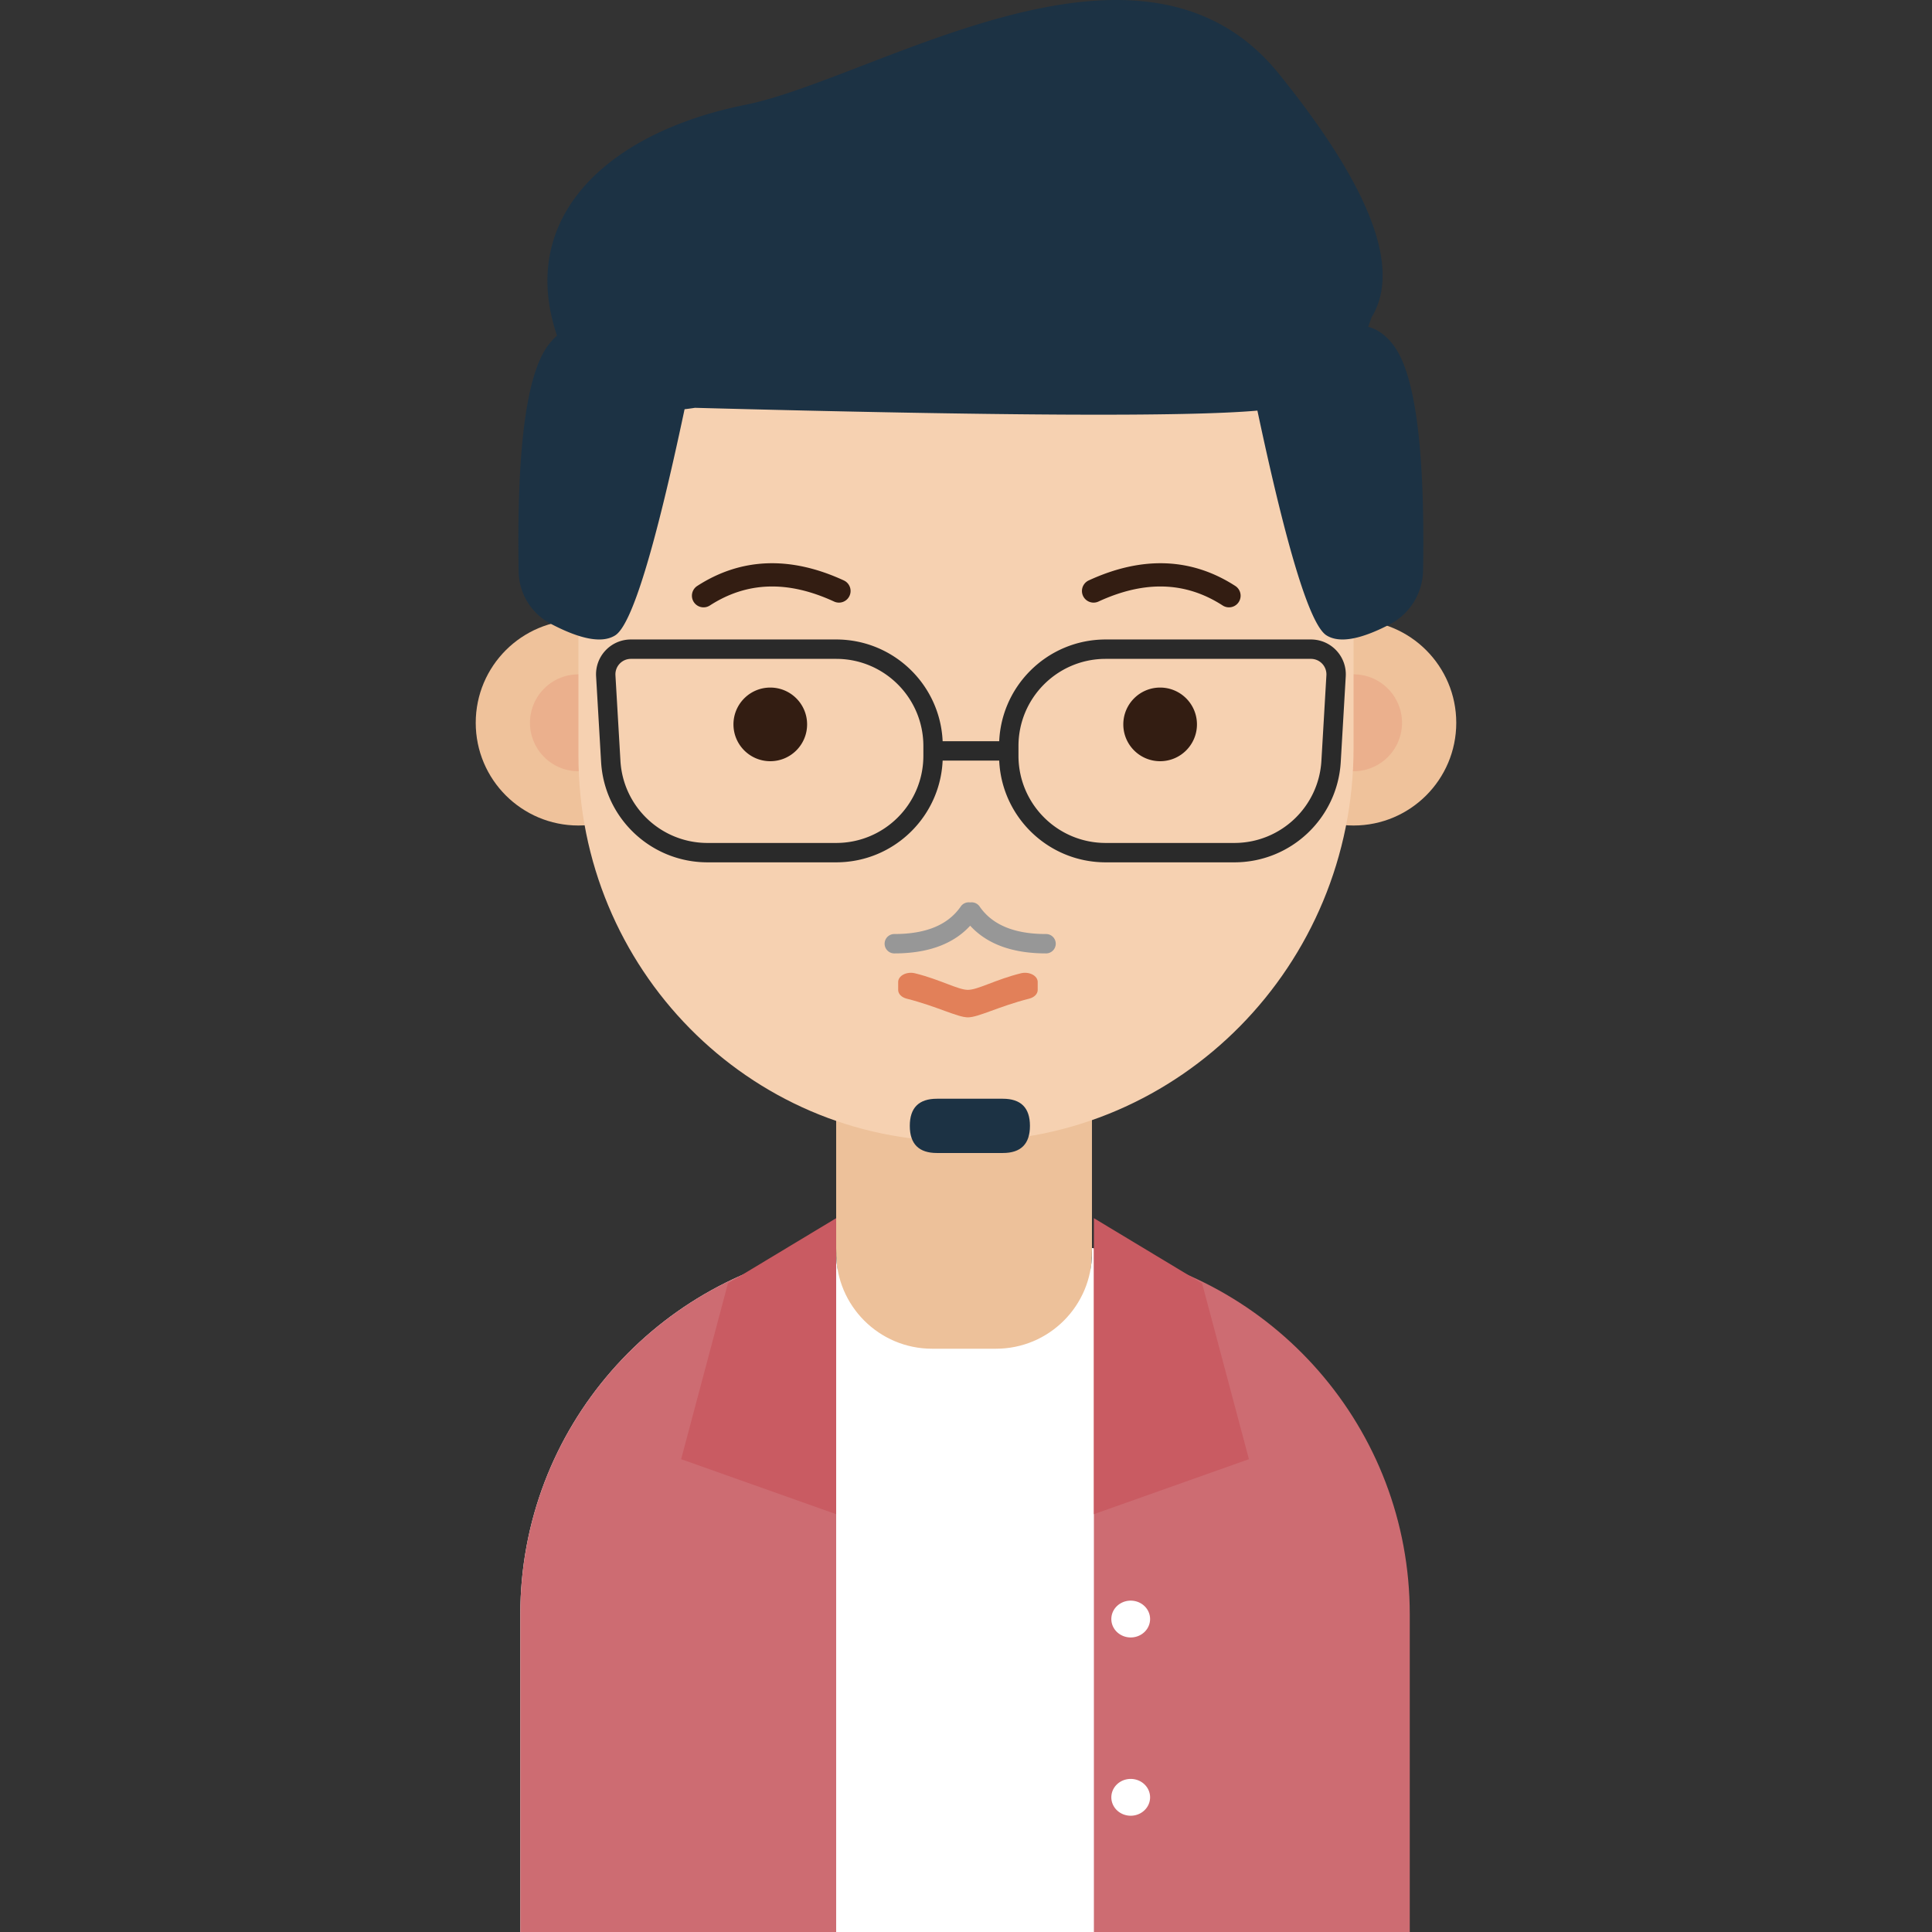
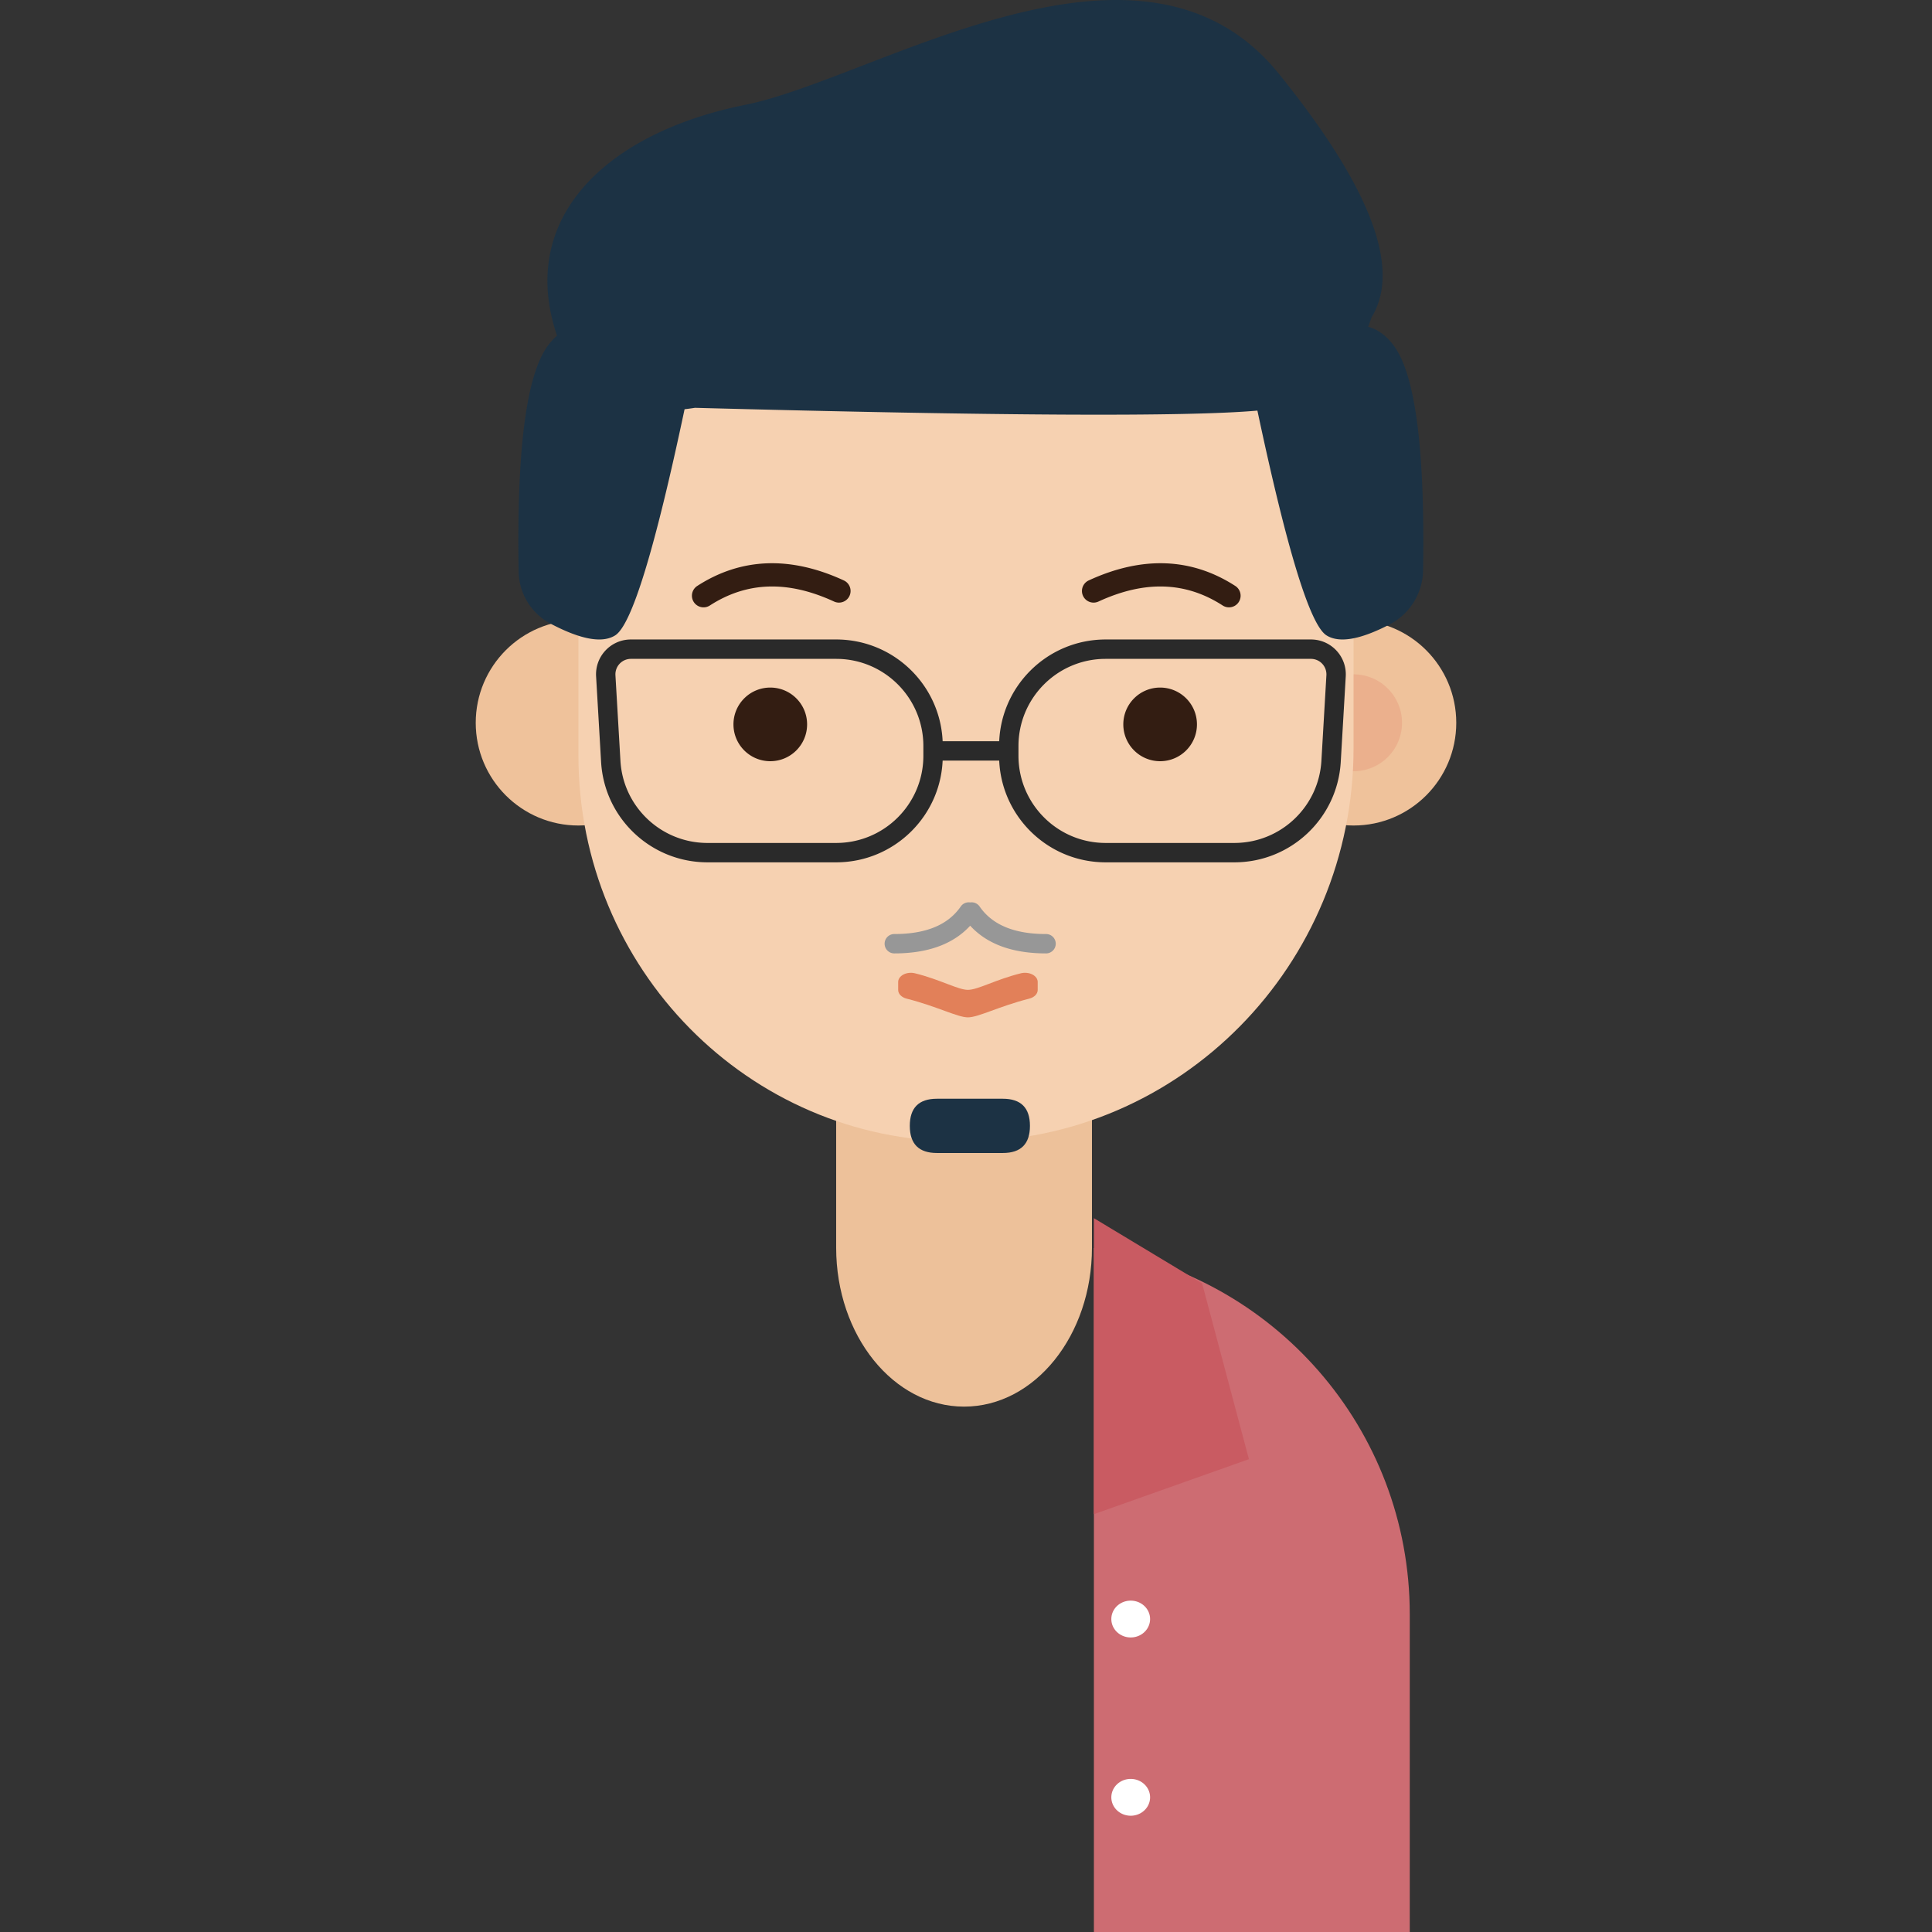
<svg xmlns="http://www.w3.org/2000/svg" t="1681477736689" class="icon" viewBox="0 0 1024 1024" version="1.1" p-id="1429" width="200" height="200">
  <rect x="0" y="0" width="1024" height="1024" fill="#333333" stroke="none" />
  <path d="M443.185 661.319c0 46.518 30.354 84.22 67.787 84.22 37.443 0 67.787-37.713 67.787-84.22V571.058H443.185v90.261z" fill="#EDC19A" p-id="1430" />
  <path d="M252.148 383.103c0 30.063 24.373 54.435 54.435 54.435s54.435-24.373 54.435-54.435-24.373-54.435-54.435-54.435-54.435 24.373-54.435 54.435z" fill="#EFC29B" p-id="1431" />
-   <path d="M280.907 383.097a25.677 25.677 0 1 0 51.354 0.007c0-14.18-11.493-25.676-25.673-25.678-14.181-0.002-25.677 11.491-25.681 25.671z" fill="#E89E80" opacity=".5" p-id="1432" />
  <path d="M662.98 383.103c0 30.063 24.373 54.435 54.435 54.435s54.435-24.373 54.435-54.435-24.373-54.435-54.435-54.435-54.435 24.373-54.435 54.435z" fill="#EFC29B" p-id="1433" />
  <path d="M691.738 383.097a25.677 25.677 0 1 0 51.354 0.007c0-14.18-11.493-25.676-25.673-25.678-14.181-0.002-25.677 11.491-25.681 25.671z" fill="#E89E80" opacity=".5" p-id="1434" />
  <path d="M508.123 54.437h7.752C627.183 54.437 717.415 145.984 717.415 258.914v137.629C717.415 511.644 625.448 604.952 511.999 604.952h-3.876C396.816 604.952 306.584 513.405 306.584 400.475V258.914C306.584 145.984 396.816 54.437 508.123 54.437z" fill="#F6D1B1" p-id="1435" />
  <path d="M595.378 383.939c0 10.778 8.737 19.515 19.515 19.515 10.778 0 19.515-8.736 19.515-19.515 0-10.777-8.736-19.515-19.515-19.515-10.777 0-19.515 8.737-19.515 19.515zM388.75 383.939c0 10.778 8.737 19.515 19.515 19.515s19.515-8.736 19.515-19.515c0-10.777-8.737-19.515-19.515-19.515s-19.515 8.737-19.515 19.515zM577.04 307.642c28.295-13.054 54.44-12.097 77.691 2.925a6.162 6.162 0 1 1-6.688 10.353c-19.627-12.682-41.327-13.396-65.84-2.087a6.162 6.162 0 0 1-5.163-11.191zM447.245 307.642a6.162 6.162 0 1 1-5.163 11.191c-24.513-11.309-46.211-10.595-65.84 2.087a6.162 6.162 0 0 1-6.688-10.353c23.25-15.022 49.396-15.98 77.691-2.925z" fill="#331D12" p-id="1436" />
  <path d="M513.027 524.638c5.261 0 14.621-5.447 28.074-8.78 2.054-0.508 4.32-0.268 6.086 0.644 1.767 0.912 2.814 2.385 2.814 3.954v4.266c0 2.064-1.804 3.903-4.498 4.586C529.396 533.395 518.573 539.219 513.027 539.219c-5.546 0-16.37-5.824-32.477-9.911-2.694-0.682-4.498-2.52-4.498-4.585v-4.266c0-1.569 1.048-3.042 2.814-3.954 1.767-0.912 4.033-1.152 6.086-0.644 13.455 3.334 22.813 8.782 28.074 8.782z" fill="#E28059" p-id="1437" />
-   <path d="M746.173 855.559v168.441H275.771V855.559c0-98.574 72.705-180.166 167.414-194.079v2.529c0 28.078 22.762 50.84 50.84 50.84h33.894c28.078 0 50.84-22.762 50.84-50.84v-2.529C673.47 675.393 746.173 756.985 746.173 855.559z" fill="#FFFFFF" p-id="1438" />
-   <path d="M443.185 661.48L443.184 1024H275.771V855.559c0-98.574 72.704-180.166 167.414-194.079z" fill="#CD6C72" p-id="1439" />
-   <path d="M443.185 645.662l-57.357 34.545L361.019 773.393l82.166 29.156z" fill="#C95B62" p-id="1440" />
  <path d="M579.787 661.48C674.495 675.393 747.201 756.985 747.201 855.559v168.441H579.787z" fill="#CD6C72" p-id="1441" />
  <path d="M579.787 645.662l57.357 34.545L661.953 773.393l-82.166 29.156z" fill="#C95B62" p-id="1442" />
  <path d="M443.185 338.938c31.199 0 56.489 25.291 56.489 56.489v5.135c0 31.199-25.291 56.489-56.489 56.489h-68.2c-29.919 0-54.649-23.328-56.393-53.196l-2.65-45.354c-0.596-10.193 7.185-18.938 17.378-19.533a18.487 18.487 0 0 1 1.078-0.032H443.185z m251.634 0c0.359 0 0.719 0.01 1.077 0.031 10.193 0.596 17.974 9.341 17.378 19.535l-2.65 45.353C708.882 433.724 684.153 457.052 654.233 457.052h-68.2c-31.198 0-56.489-25.291-56.489-56.489v-5.135c0-31.199 25.292-56.489 56.489-56.489z m-251.634 10.271H334.399a8.217 8.217 0 0 0-8.214 8.44l0.01 0.257 2.65 45.353c1.412 24.193 21.257 43.141 45.407 43.517l0.732 0.006H443.185c25.27 0 45.805-20.281 46.212-45.454L489.404 400.563v-5.135c0-25.27-20.281-45.805-45.454-46.212L443.185 349.209z m251.634 0H586.031l-0.764 0.006c-25.174 0.408-45.454 20.942-45.454 46.212v5.135l0.006 0.764c0.409 25.174 20.942 45.454 46.212 45.454h68.2l0.733-0.006c24.149-0.376 43.994-19.324 45.407-43.517l2.649-45.354 0.01-0.256A8.217 8.217 0 0 0 694.82 349.209z" fill="#2A2A2A" p-id="1443" />
  <path d="M531.514 392.86v10.271h-36.975v-10.271z" fill="#2A2A2A" p-id="1444" />
  <path d="M482.214 582.356m14.379 0l34.921 0q14.379 0 14.379 14.379l0 0q0 14.379-14.379 14.379l-34.921 0q-14.379 0-14.379-14.379l0 0q0-14.379 14.379-14.379Z" fill="#1C3244" p-id="1445" />
  <path d="M514.219 478.302a5.135 5.135 0 0 1 4.991 2.159c6.686 9.675 18.231 14.594 35.222 14.594a5.135 5.135 0 1 1 0 10.271c-17.681 0-31.22-4.858-40.217-14.687-8.996 9.829-22.536 14.687-40.216 14.687a5.135 5.135 0 1 1 0-10.271c16.991 0 28.534-4.92 35.222-14.594A5.135 5.135 0 0 1 514.214 478.302z" fill="#979797" p-id="1446" />
  <path d="M677.754 39.021c48.712 60.259 65.107 103.321 49.184 129.186a109.172 109.172 0 0 1-1.78 5.013c5.166 1.347 9.731 4.727 13.691 10.14 11.216 15.326 16.36 54.35 15.437 117.071l-0.031 1.908a32.867 32.867 0 0 1-17.719 28.626c-15.609 8.104-26.772 10.029-33.488 5.78-8.716-5.515-20.914-45.22-36.598-119.117-37.199 3.32-136.576 2.828-298.124-1.476-1.862 0.294-3.691 0.541-5.487 0.745-15.757 74.367-28.008 114.315-36.752 119.848-6.818 4.314-18.215 2.264-34.196-6.15a31.839 31.839 0 0 1-17.001-27.626c-1.101-64.208 4.03-104.077 15.396-119.608 1.556-2.127 3.206-3.941 4.948-5.44a98.509 98.509 0 0 1-2.774-9.712C278.99 110.431 325.902 69.433 394.964 55.574 464.027 41.715 604.685-51.367 677.754 39.021z" fill="#1C3244" p-id="1447" />
  <path d="M589.03 858.127a10.271 9.757 0 1 0 20.542 0 10.271 9.757 0 1 0-20.542 0Z" fill="#FFFFFF" p-id="1448" />
  <path d="M589.03 952.618a10.271 9.757 0 1 0 20.542 0 10.271 9.757 0 1 0-20.542 0Z" fill="#FFFFFF" p-id="1449" />
</svg>